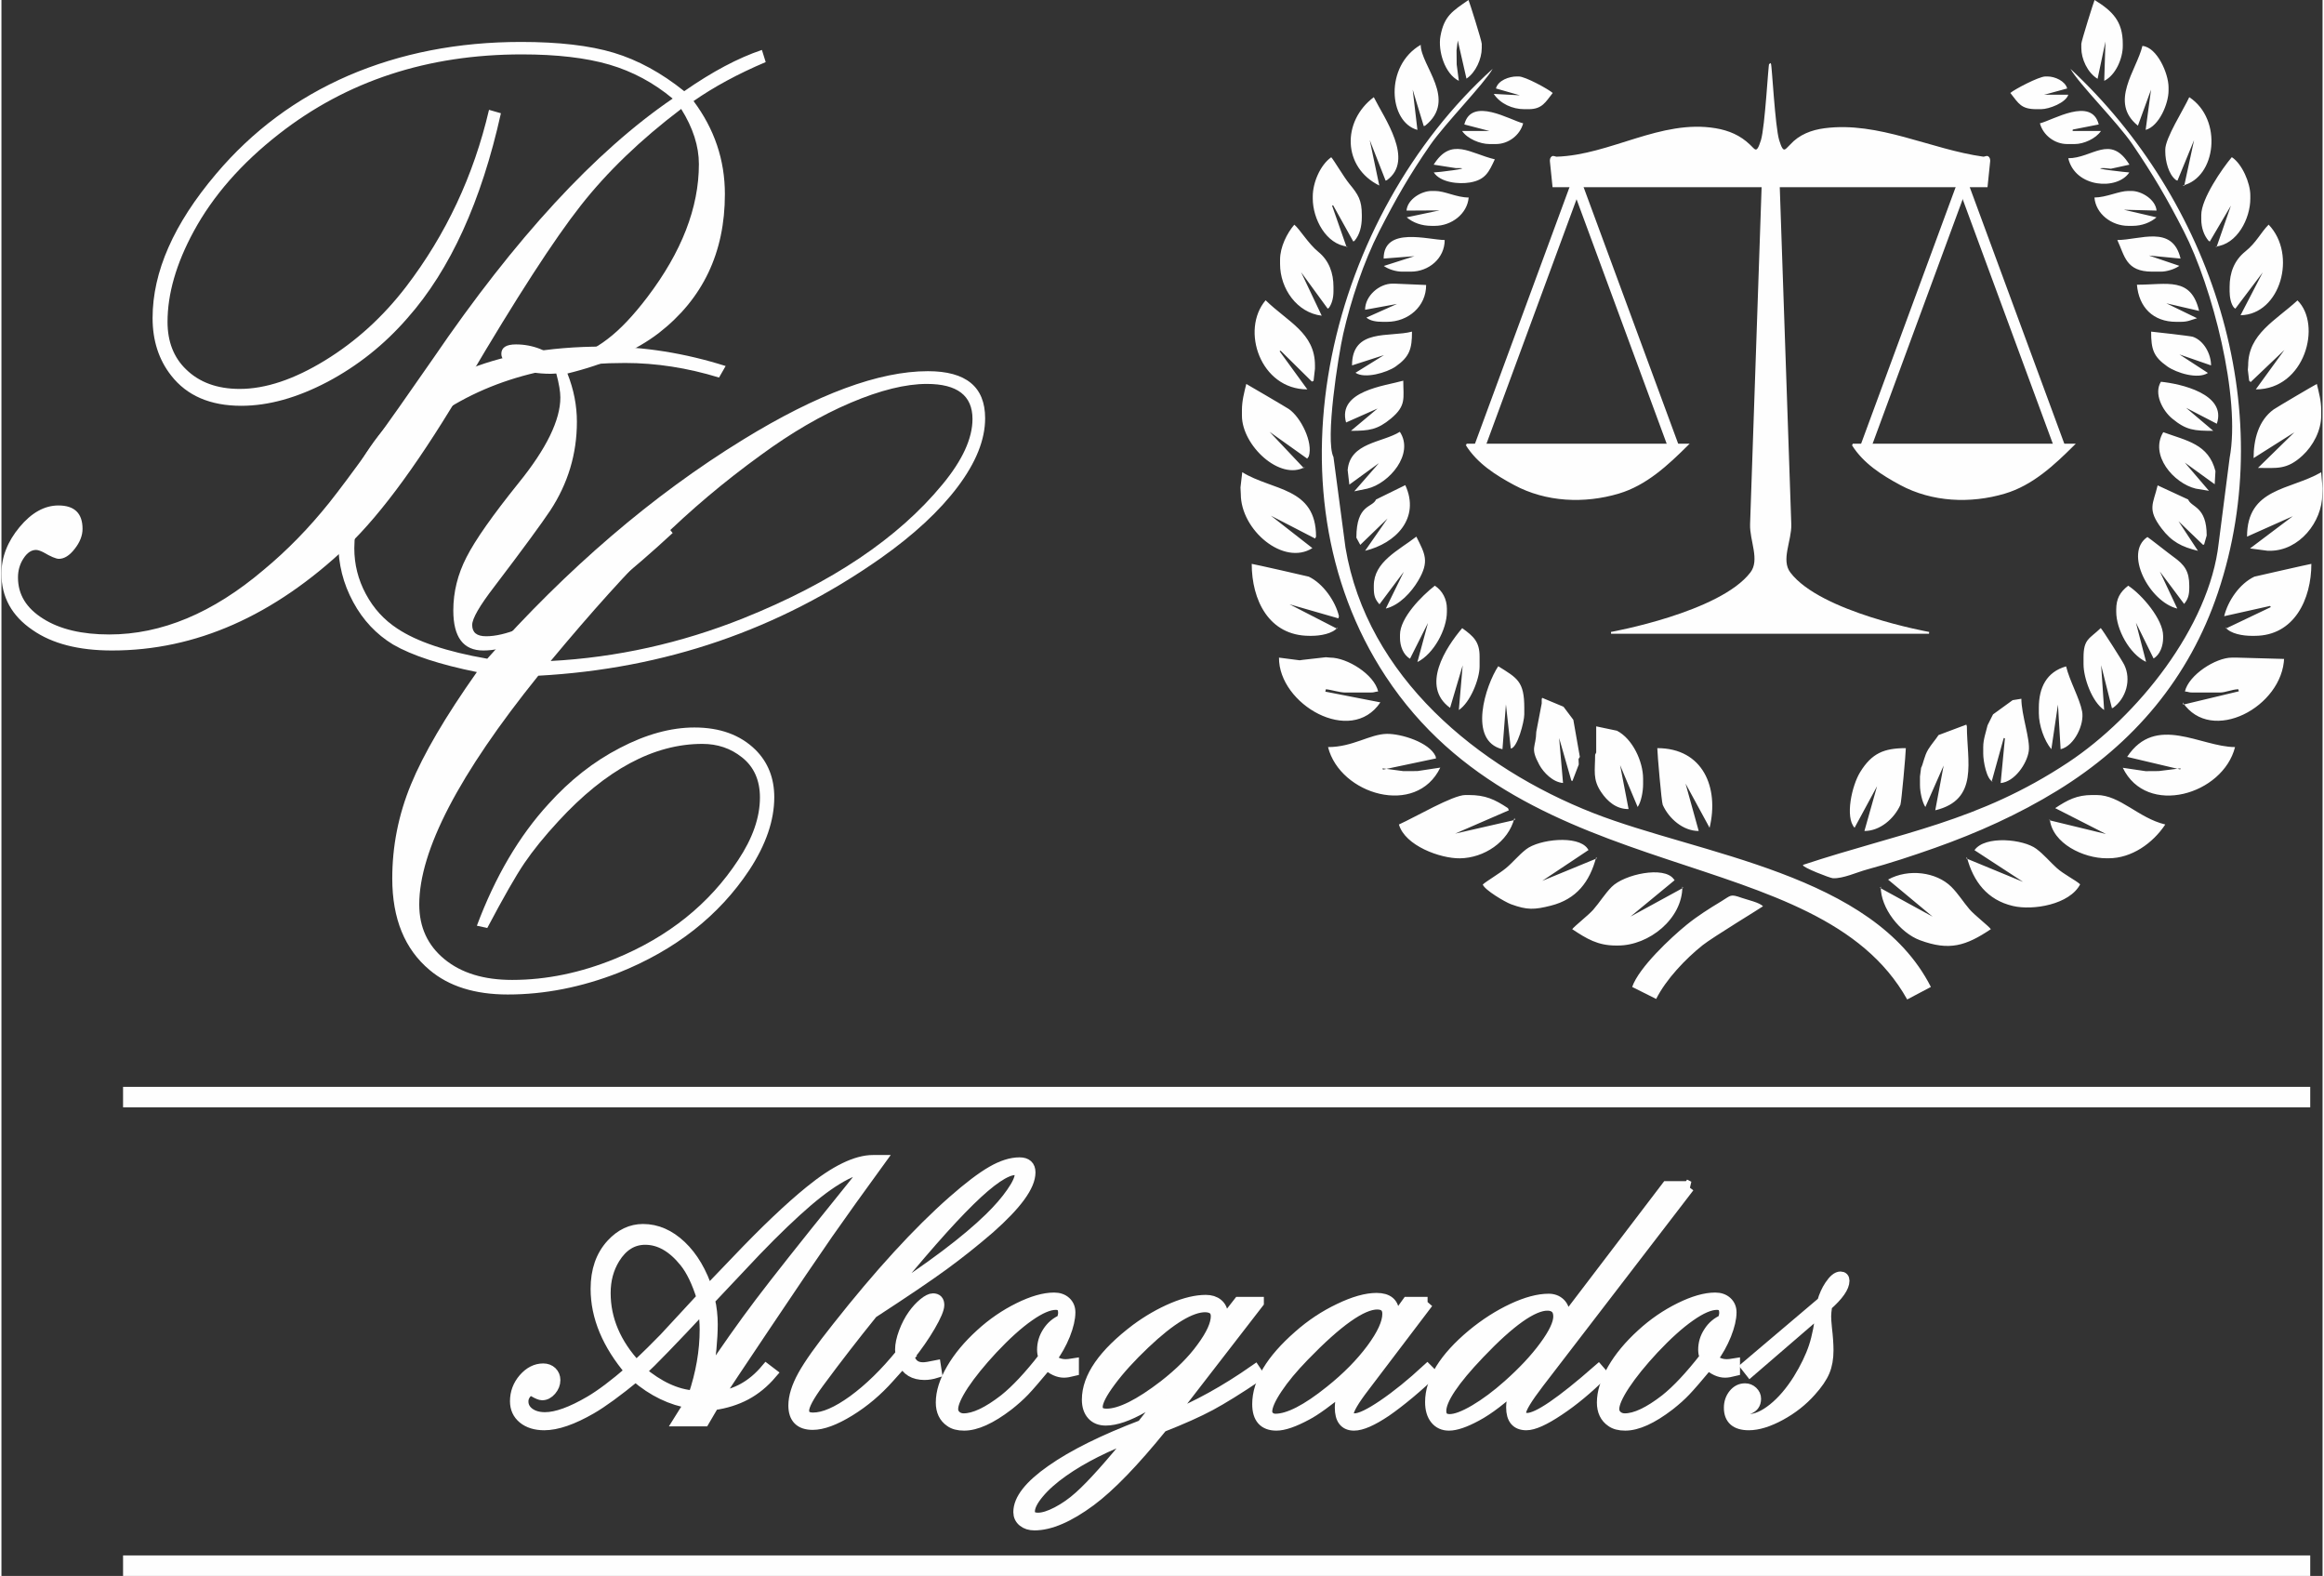
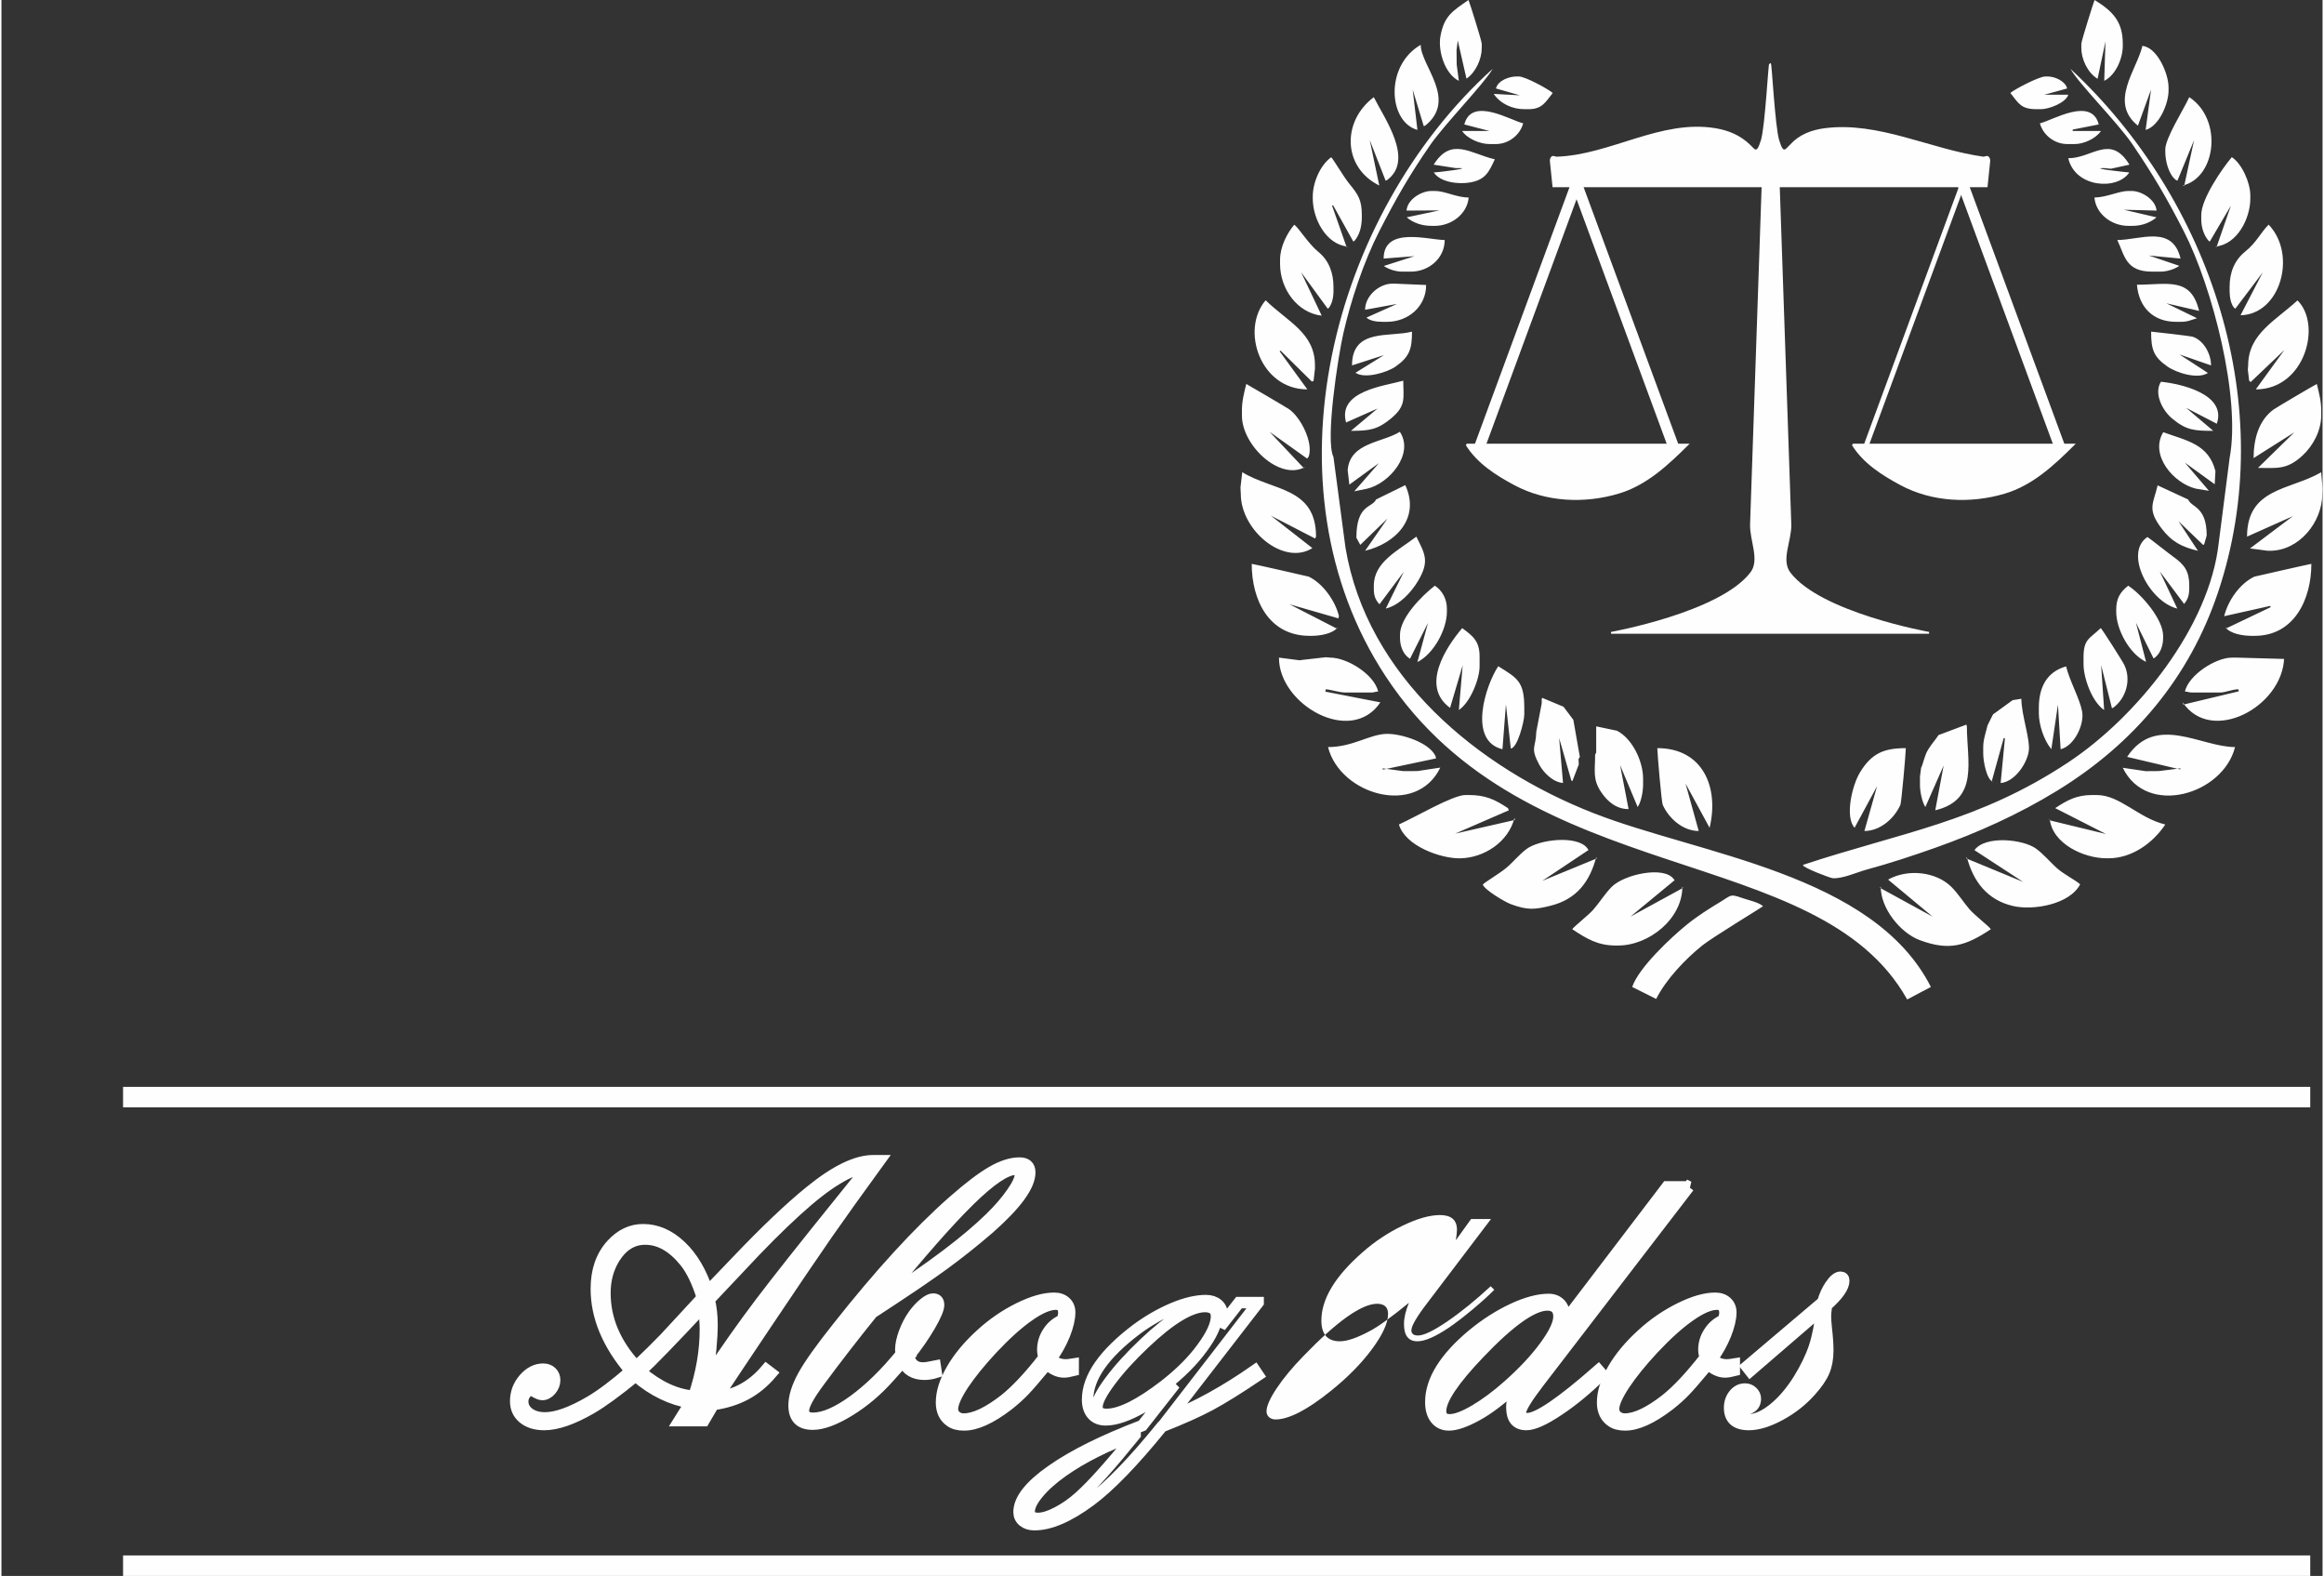
<svg xmlns="http://www.w3.org/2000/svg" xml:space="preserve" width="118px" height="80px" version="1.1" style="shape-rendering:geometricPrecision; text-rendering:geometricPrecision; image-rendering:optimizeQuality; fill-rule:evenodd; clip-rule:evenodd" viewBox="0 0 49544 33631">
  <rect x="0" y="0" width="49544" height="33631" fill="#333333" stroke="none" />
  <defs>
    <style type="text/css">
   
    .str1 {stroke:#FEFEFE;stroke-width:105.71}
    .str0 {stroke:#FEFEFE;stroke-width:38.427}
    .str2 {stroke:#FEFEFE;stroke-width:230.287}
    .str3 {stroke:#FEFEFE;stroke-width:244.715}
    .fil1 {fill:none}
    .fil2 {fill:none;fill-rule:nonzero}
    .fil0 {fill:#FEFEFE}
    .fil3 {fill:#FEFEFE;fill-rule:nonzero}
   
  </style>
  </defs>
  <g id="Capa_x0020_1">
    <path class="fil0" d="M29410 3959l-204 -970 339 866 29 -11c592,-430 -60,-1325 -281,-1770 -686,514 -665,1500 117,1885zm-722 7725l-256 -1931c-181,-361 102,-2162 209,-2631 161,-709 437,-1538 768,-2186 358,-698 642,-1197 1089,-1843 316,-456 1154,-1309 1332,-1624 -3450,3113 -4948,8916 -2284,12964 3029,4603 9230,3494 11132,6896l506 -267c-1230,-2422 -4931,-2821 -7203,-3710 -2466,-966 -4833,-2912 -5293,-5668zm4189 3328l-116 605c-7,345 -138,328 64,703 92,170 294,374 507,389l-83 -959 261 909 23 7 135 -351 -5 -118 28 -45 -139 -791 -210 -279 -455 -190 -10 27 0 93zm11518 -14078l0 93c0,229 129,521 347,655l168 -795 -26 838c248,-123 396,-482 396,-745l0 -46c0,-481 -220,-698 -602,-934 -13,20 -283,879 -283,934zm2676 10494c0,-628 -329,-596 -395,-768l-652 -302c-95,400 -229,505 83,918 218,288 431,394 777,479l-415 -632 522 502 24 -3 56 -194zm-18336 -1396l36 310 631 -459 -526 602 278 -57c467,-110 1008,-740 695,-1213 -374,234 -1064,225 -1114,817zm-34 -1016l672 -298 -568 476c387,0 564,-22 854,-262 333,-277 263,-435 263,-808 -390,112 -1408,214 -1221,892zm127 -1218l682 -220 -608 377c195,135 667,-1 857,-133 301,-211 349,-381 349,-745 -474,128 -1280,-80 -1280,721zm675 -2280l657 -51 -653 209c101,72 259,121 391,121l187 0c378,0 721,-281 721,-675 -340,0 -1302,-300 -1303,396zm15660 -396c160,339 180,675 745,675l186 0c125,0 297,-54 393,-124l-649 -220 675 65c-172,-729 -868,-396 -1350,-396zm-15172 -628l703 -4 -699 148c137,116 320,182 532,182l69 0c354,0 692,-254 722,-605 -262,0 -506,-140 -722,-140l-69 0c-215,0 -515,175 -536,419zm14684 -279c29,351 368,605 721,605l93 0c198,0 382,-71 511,-182l-697 -162 698 18c-20,-234 -317,-419 -535,-419l-70 0c-194,0 -469,139 -721,140zm-14104 -701l468 73 69 0c299,0 -453,93 -535,93 143,216 534,255 773,214 334,-57 405,-228 530,-494 -526,-124 -930,-486 -1305,114zm16989 6262l-233 1815c-199,1791 -1744,3706 -3211,4678 -1923,1274 -3565,1494 -5659,2187l-3 7c-11,47 576,276 639,279 219,10 509,-128 729,-187 482,-130 974,-293 1444,-459 912,-323 1791,-717 2616,-1224 1631,-1000 2817,-2405 3429,-4226 1331,-3959 -150,-8387 -3148,-11177 185,328 1003,1140 1322,1609 446,657 736,1151 1098,1858 606,1184 1221,3546 977,4840zm-349 -582l-580 -491 656 340c217,-637 -781,-855 -1193,-896 -156,249 31,612 240,785 304,252 473,262 877,262zm-114 -1235l-607 -395 674 234c0,-241 -151,-529 -389,-611 -44,-16 -798,-102 -890,-110 0,375 46,534 348,745 193,134 647,279 864,137zm-17990 -1348l682 -125 -654 292c81,69 207,90 345,90l93 0c453,0 838,-326 837,-786l-675 -29 -46 0c-277,0 -582,258 -582,558zm16475 -535c40,478 343,792 838,792l93 0c163,0 213,-38 352,-77l-655 -318 699 162c-175,-734 -675,-559 -1327,-559zm-1466 -2699c150,634 1049,688 1303,303 -40,0 -885,-93 -535,-93l142 14 396 -87c-407,-662 -791,-137 -1306,-137zm-12891 -721l535 139 -582 0c110,166 385,279 582,279l140 0c266,0 513,-187 581,-442 -269,-63 -1101,-577 -1256,24zm12286 -24c69,255 316,442 582,442l163 0c190,0 450,-116 558,-279l-605 0 3 -30 555 -109c-154,-601 -988,-87 -1256,-24zm-7797 16152l-19 -23c-206,-288 -1059,-102 -1324,165 -148,149 -258,333 -395,489 -102,115 -402,351 -448,414 310,206 546,349 931,349l47 0c664,0 1375,-573 1373,-1257l15 27 -1123 613 943 -777zm5507 778l-1122 -614 15 -27c-6,457 414,987 835,1143 630,234 982,121 1515,-235 -51,-71 -351,-301 -458,-427 -133,-156 -237,-328 -385,-476 -321,-319 -919,-395 -1351,-155l951 791zm-7345 -1422l-22 -33c-207,-290 -1033,-197 -1309,17 -166,129 -280,278 -433,404 -139,115 -414,275 -493,348 36,114 472,373 603,421 344,126 498,119 851,30 549,-139 829,-510 967,-1034l12 26 -1164 479 988 -658zm9276 680l-1211 -500 11 -27c137,519 435,913 983,1041 425,100 1207,-28 1435,-462 -100,-92 -351,-213 -504,-352 -147,-134 -271,-286 -432,-406 -273,-205 -1092,-292 -1320,29l1038 677zm-13323 -1225c129,453 885,728 1303,722 510,-7 1035,-346 1163,-862l10 43 -1276 292 1147 -498 -20 -46c-286,-189 -482,-280 -838,-280l-70 0c-268,0 -1069,472 -1419,629zm14008 -349l1084 552 -1207 -293 7 -27c56,528 726,838 1210,838l46 0c491,0 943,-319 1210,-721 -577,-138 -963,-629 -1466,-629l-93 0c-328,0 -525,104 -791,280zm-15521 -1303c256,1016 1886,1497 2396,438l-488 74 -303 1 -443 -59 10 27 1133 -239 -10 -47c-135,-297 -733,-481 -1039,-477 -369,6 -724,282 -1256,282zm17057 209l1133 268 8 -23 -466 58 -280 2 -488 -72c510,1055 2141,574 2396,-442 -728,1 -1691,-717 -2303,209zm-15940 -1163l-1175 -229 12 -51c127,12 290,70 418,70l536 0c90,0 80,-16 162,-23 -86,-366 -663,-722 -1023,-722l-95 -8 -487 55 -71 10 -441 -57c-7,998 1538,1889 2164,955zm17173 -233c83,7 73,23 163,23l582 0c125,0 258,-67 395,-70l11 44 -1186 284 -12 -48c609,908 2136,97 2165,-955l-1 28 -1000 -28 -116 0c-342,0 -917,366 -1001,722zm-18685 -1187l46 0c170,0 452,-40 559,-186l-18 34 -1014 -521 1042 300 13 -46c-75,-320 -340,-700 -645,-844 -14,-6 -1169,-268 -1217,-273 0,767 362,1536 1234,1536zm19523 -419l980 -219 15 25 -958 457 -14 -30c106,146 388,186 558,186l70 0c849,0 1210,-787 1210,-1536 -42,5 -1214,272 -1216,273 -317,150 -566,517 -645,844zm-12124 8168c212,-420 624,-854 993,-1148 209,-166 1272,-813 1288,-830 -81,-82 -321,-133 -451,-178 -256,-90 -226,-56 -444,75 -254,153 -504,311 -735,498 -341,277 -1023,916 -1163,1327l512 256zm-8873 -10914l7 140c0,771 915,1540 1528,1153l-886 -692 943 487 21 -40c0,-1058 -930,-975 -1575,-1375l-38 327zm21485 1048l977 -436 -913 688 378 50 47 0c624,0 1117,-612 1117,-1210l6 -117 -29 -348c-665,384 -1582,331 -1583,1373zm-21454 -2700l0 117c0,640 813,1397 1344,1098l-23 23 -731 -775 803 572 34 -48c97,-298 -170,-835 -426,-1010 -56,-38 -901,-533 -908,-535 -45,182 -93,362 -93,558zm21594 1024l870 -550 -777 760c401,-1 613,47 949,-262 229,-210 401,-537 401,-855l0 -117c0,-197 -49,-374 -93,-558 -24,8 -865,503 -922,544 -325,236 -428,643 -428,1038zm-116 -1978l-7 94 28 232 32 30 720 -685 -610 841c1050,-1 1416,-1380 890,-1899 -469,431 -1053,717 -1053,1387zm-20082 512l-592 -814 22 -12 667 659 36 -14 30 -261 0 -70c0,-695 -583,-930 -1053,-1390 -539,634 -113,1901 890,1902zm11681 9355l480 -887 -270 956c336,1 638,-267 768,-558 21,-47 116,-1101 116,-1210 -467,0 -727,108 -976,513 -173,280 -328,958 -118,1186zm-3327 69l-281 -1012 513 943c206,-851 -136,-1699 -1116,-1699 2,124 90,1153 116,1210 129,291 434,559 768,558zm11332 -11611l0 93c0,125 29,276 95,351l28 20 584 -774 -474 915c853,-17 1212,-1294 600,-1934 -173,175 -260,381 -497,572 -237,191 -336,452 -336,757zm-20268 -582l0 93c0,530 366,1042 889,1103l-440 -928 568 778 28 -20c64,-91 95,-213 95,-351l0 -93c0,-293 -92,-560 -323,-748 -214,-174 -402,-492 -513,-580 -156,182 -304,476 -304,746zm6725 10565c0,345 -57,524 130,800 130,193 320,363 584,360l-181 -937 375 893c74,-108 116,-324 116,-488l0 -117c0,-364 -223,-851 -559,-1023l-442 -93 0 558 -23 47zm12938 -11519l0 93c0,183 59,345 157,460l25 14 451 -766 -306 882 -24 -8c463,-44 744,-597 744,-1024l0 -70c0,-264 -176,-672 -395,-814 -205,242 -652,889 -652,1233zm-18965 -395l0 46c0,430 282,980 745,1024l-24 8 -309 -882 23 -6 430 772 26 -14c110,-129 156,-307 156,-506l0 -47c0,-316 -76,-434 -266,-664 -117,-143 -336,-516 -387,-567 -239,170 -394,547 -394,836zm14939 10750l-418 303 -24 46 -93 186c-35,149 -93,303 -93,466l0 139c0,161 69,553 210,605l-30 -8 258 -930 25 7 -91 955c300,-27 562,-415 600,-682 36,-247 -157,-768 -158,-1117l-186 30zm559 163l0 116c0,256 115,587 267,767l141 -952 57 953c295,-71 510,-533 459,-806 -51,-275 -268,-653 -342,-962 -418,118 -582,453 -582,884zm-2141 582c-73,111 -148,189 -223,311 -81,132 -110,325 -149,387l-24 186 0 186c0,146 49,367 115,465l390 -885 -179 955c939,-225 675,-1050 675,-1791l-12 -37 -593 223zm-9447 -13799l511 146 -558 -30c141,212 401,326 652,326l93 0c289,0 360,-151 514,-346 -91,-81 -586,-352 -724,-352l-46 0c-157,0 -396,81 -442,256zm14287 1303l0 46c0,194 69,489 231,607l29 11 355 -866 -211 977 -32 -7c716,-169 861,-1412 140,-1885 -124,270 -512,873 -512,1117zm-14148 12798l74 -957 104 942c140,-9 288,-573 288,-729l0 -140c0,-562 -147,-633 -556,-887 -266,399 -658,1590 90,1771zm-1815 -13217l-101 -859 236 778 31 -9c695,-558 -95,-1279 -96,-1725 -776,448 -685,1650 -70,1815zm15379 -90l280 -769 -115 859c286,-77 489,-560 489,-838l0 -70c0,-297 -246,-856 -558,-884 -123,517 -720,1202 -96,1702zm-1161 11352l0 140c0,298 184,808 440,978l-64 -956 230 916 24 -6c281,-204 393,-602 240,-917 -43,-89 -459,-740 -502,-786 -244,236 -368,228 -368,631zm-13521 1072l269 -908 -82 954c241,-158 443,-658 443,-931l0 -210c0,-317 -129,-431 -371,-606 -348,408 -894,1241 -259,1701zm187 -13381l-46 -349 -3 -303 26 -209 186 814c197,-130 326,-422 326,-651l0 -93c0,-60 -269,-914 -283,-934 -337,234 -521,337 -599,774 -55,308 90,801 393,951zm-1256 11821l0 70c0,168 67,357 214,441l383 -763 -225 834c346,-171 629,-696 629,-1071l0 -70c0,-196 -93,-381 -257,-488 -285,221 -744,688 -744,1047zm15288 -535l0 46c0,372 279,898 637,1068l-216 -836 376 763c137,-79 204,-268 204,-436l0 -47c0,-348 -447,-875 -745,-1070 -180,139 -256,282 -256,512zm1303 -24l-372 -791 518 692c81,-96 110,-190 110,-343l0 -46c0,-310 -102,-447 -338,-616 -88,-62 -520,-405 -555,-423 -509,337 42,1383 637,1527zm-17150 -488l0 46c0,164 25,244 121,351l519 -694 -384 785c294,-71 548,-353 689,-591 250,-420 146,-575 -37,-944 -383,296 -908,537 -908,1047zm47 -1839c-75,180 -419,93 -419,815l83 153 582 -563 -479 689c654,-158 1183,-695 858,-1401l-625 307zm17499 -232l280 46 -515 -602 638 462 16 -279c-147,-580 -611,-648 -1114,-832 -297,488 220,1090 695,1205zm-3959 -8444c179,226 227,346 561,346l93 0c175,0 532,-139 583,-309l-514 1 490 -134c-43,-160 -263,-256 -419,-256l-47 0c-136,0 -660,275 -747,352z" />
    <g id="balanza.eps">
      <path class="fil0 str0" d="M31272 9488c1572,0 3144,0 4716,0 -426,422 -883,853 -1474,1028 -728,216 -1542,181 -2217,-182 -393,-211 -786,-461 -1025,-846z" />
      <polygon class="fil0 str1" points="31553,9529 33746,3579 " />
      <line class="fil1 str2" x1="31553" y1="9529" x2="33746" y2="3579" />
      <polygon class="fil0 str1" points="35707,9577 33513,3627 " />
      <line class="fil1 str2" x1="35707" y1="9577" x2="33513" y2="3627" />
      <path class="fil0 str0" d="M39514 9488c1572,0 3144,0 4716,0 -425,422 -883,853 -1474,1028 -728,216 -1542,181 -2217,-182 -392,-211 -786,-461 -1025,-846l0 0z" />
      <polygon class="fil0 str1" points="39795,9529 41988,3579 " />
-       <line class="fil1 str2" x1="39795" y1="9529" x2="41988" y2="3579" />
      <polygon class="fil0 str1" points="43949,9577 41755,3627 " />
      <line class="fil1 str2" x1="43949" y1="9577" x2="41755" y2="3627" />
      <path class="fil0 str0" d="M34358 13505l6786 0c0,0 -2324,-416 -2975,-1276 -212,-279 28,-694 16,-1041l-249 -7285 -343 0 -249 7285c-12,347 216,763 2,1041 -660,859 -2988,1276 -2988,1276l0 0z" />
      <path class="fil0 str0" d="M42375 3976l-9249 0 -55 -534c-3,-31 4,-72 31,-89 27,-17 64,12 96,10 1151,-38 2225,-803 3390,-607 277,47 517,149 719,343 25,25 76,75 76,75 105,106 146,-42 192,-178 89,-293 157,-1631 176,-1631 19,0 87,1338 176,1631 45,136 86,284 192,178 0,0 50,-50 75,-75 190,-211 448,-307 720,-343 1149,-151 2257,450 3389,607 33,2 69,-27 96,-10 27,17 34,58 31,89l-55 534z" />
    </g>
    <rect class="fil0" x="2596" y="23194" width="46685" height="437" />
    <rect class="fil0" x="2596" y="33194" width="46685" height="437" />
    <g>
      <path class="fil2 str3" d="M15196 29972l-202 345 -528 0c87,-141 169,-268 248,-381 -206,-33 -406,-96 -601,-190 -194,-93 -387,-220 -577,-384 -398,326 -715,557 -950,693 -398,230 -732,345 -1000,345 -184,0 -332,-46 -443,-136 -111,-91 -166,-212 -166,-360 0,-180 59,-338 178,-477 121,-138 257,-208 409,-208 71,0 129,22 175,65 46,45 69,100 69,168 0,78 -28,147 -83,212 -55,64 -116,96 -184,96 -34,0 -89,-22 -167,-67 -30,-16 -54,-25 -73,-25 -43,0 -83,25 -119,75 -38,50 -56,104 -56,164 0,102 45,187 132,253 89,65 202,99 344,99 248,0 571,-117 968,-350 233,-137 520,-353 861,-648 -489,-575 -733,-1161 -733,-1757 0,-390 109,-704 330,-945 194,-211 417,-316 666,-316 293,0 561,118 808,352 247,235 437,558 570,970 65,-65 271,-280 620,-646 614,-646 1138,-1143 1572,-1495 535,-435 983,-653 1340,-653 37,0 83,0 137,0 -438,602 -809,1120 -1113,1555 -302,436 -749,1093 -1338,1973 -525,782 -862,1289 -1012,1519 409,-50 758,-245 1048,-589l105 80c-162,190 -345,340 -547,448 -204,108 -433,180 -688,215zm-1647 -812c238,-222 440,-422 609,-597 268,-290 535,-580 804,-869 -104,-334 -227,-591 -371,-769 -259,-322 -542,-483 -850,-483 -271,0 -492,137 -661,410 -133,217 -199,463 -199,742 0,565 223,1088 668,1566zm88 109c386,325 765,500 1142,528 165,-488 247,-961 247,-1424 0,-145 -14,-309 -40,-496 -665,712 -1116,1176 -1349,1392zm1471 -1534c40,176 59,351 59,524 0,313 -37,703 -112,1168 400,-600 780,-1139 1141,-1616 360,-475 940,-1209 1741,-2200 182,-222 370,-460 564,-714 -194,21 -418,110 -673,266 -255,155 -545,383 -869,679 -349,318 -744,712 -1185,1187 -354,375 -576,611 -666,706z" />
    </g>
    <g>
      <path id="1" class="fil2 str3" d="M19250 29054c-63,63 -165,175 -309,337 -251,283 -532,521 -844,713 -313,192 -573,288 -781,288 -264,0 -397,-133 -397,-398 0,-184 66,-396 198,-636 133,-240 374,-579 726,-1021 905,-1148 1730,-2047 2472,-2700 336,-295 611,-504 828,-629 216,-125 411,-187 587,-187 146,0 219,66 219,199 0,285 -288,679 -863,1187 -322,278 -650,539 -981,781 -333,243 -839,585 -1518,1027 -391,484 -773,976 -1144,1479 -217,294 -325,496 -325,607 0,111 70,166 207,166 233,0 519,-125 863,-374 342,-250 682,-581 1016,-992 -4,-48 -7,-79 -7,-99 0,-105 26,-227 78,-367 52,-139 117,-265 196,-375 68,-95 142,-175 221,-240 80,-65 144,-97 192,-97 79,0 119,41 119,126 0,80 -63,230 -189,446 -126,216 -277,432 -451,650 41,166 143,249 308,249 48,0 136,-12 260,-38l20 130c-89,28 -172,41 -247,41 -224,0 -377,-91 -454,-273zm-444 -1327c1030,-664 1795,-1240 2295,-1728 191,-187 348,-367 468,-541 121,-173 181,-305 181,-395 0,-73 -36,-109 -110,-109 -202,0 -529,220 -978,661 -451,441 -1069,1145 -1856,2112z" />
    </g>
    <g>
      <path id="2" class="fil2 str3" d="M22316 29111c-230,276 -393,466 -490,567 -99,103 -212,204 -345,308 -367,281 -678,422 -933,422 -125,0 -222,-26 -291,-77 -127,-86 -191,-221 -191,-401 0,-217 75,-453 223,-708 148,-256 355,-504 620,-745 249,-228 518,-412 809,-556 289,-143 540,-215 751,-215 100,0 180,28 241,83 61,56 91,128 91,216 0,133 -37,291 -110,476 -75,185 -171,357 -290,517 84,87 190,130 317,130 38,0 90,-6 158,-17l0 135c-81,20 -145,32 -195,32 -121,0 -243,-56 -365,-167zm-61 -138c-18,-63 -27,-118 -27,-167 0,-135 37,-260 113,-376 75,-117 176,-203 304,-257 21,-66 32,-118 32,-155 0,-125 -57,-187 -171,-187 -151,0 -345,83 -580,249 -236,165 -495,399 -779,701 -259,279 -466,534 -620,765 -152,233 -228,406 -228,523 0,62 23,113 69,154 46,40 103,61 170,61 231,0 521,-138 874,-411 250,-199 532,-500 843,-900z" />
    </g>
    <g>
      <path id="3" class="fil2 str3" d="M26824 27798l-1904 2462c593,-236 1206,-574 1836,-1014l68 101c-426,287 -769,499 -1026,637 -257,138 -599,291 -1027,459 -606,748 -1116,1275 -1529,1581 -463,342 -860,513 -1193,513 -97,0 -176,-25 -237,-75 -61,-50 -91,-115 -91,-194 0,-265 231,-561 695,-885 463,-326 1109,-646 1936,-961l695 -885c-336,256 -563,420 -682,490 -319,182 -584,273 -792,273 -122,0 -217,-37 -285,-113 -69,-77 -104,-182 -104,-318 0,-475 348,-974 1042,-1498 255,-188 514,-336 780,-449 265,-111 499,-166 701,-166 103,0 186,26 250,79 64,54 96,122 96,206 0,71 -12,160 -35,267l398 -510 408 0zm-2626 2820c-618,230 -1133,489 -1543,778 -217,153 -391,307 -521,463 -132,158 -197,289 -197,395 0,100 63,150 190,150 110,0 248,-43 411,-128 164,-86 323,-196 477,-335 273,-244 668,-685 1183,-1323zm1498 -2737c-313,0 -747,262 -1298,785 -301,285 -545,553 -732,806 -188,252 -282,436 -282,552 0,107 69,160 206,160 292,0 704,-205 1235,-614 341,-266 608,-534 802,-802 207,-280 309,-506 309,-679 0,-134 -80,-203 -240,-208z" />
    </g>
    <g>
-       <path id="4" class="fil2 str3" d="M30441 27798l-1354 1784c-231,300 -346,498 -346,592 0,74 47,110 143,110 122,0 328,-99 619,-297 291,-198 602,-450 931,-754l76 76c-110,114 -266,254 -462,419 -198,165 -366,292 -501,385 -293,197 -518,295 -676,295 -192,0 -288,-123 -288,-368 0,-128 34,-279 105,-453 -382,311 -659,512 -833,601 -273,147 -486,220 -641,220 -262,0 -394,-148 -394,-443 0,-459 291,-942 873,-1452 265,-235 553,-426 864,-574 311,-150 576,-225 795,-225 241,0 362,106 362,315 0,55 -9,129 -24,222l326 -453 425 0zm-1075 25c-331,0 -854,370 -1570,1110 -241,248 -434,479 -577,695 -144,216 -216,381 -216,492 0,50 18,90 55,124 37,31 82,48 136,48 282,0 674,-201 1175,-604 358,-286 652,-584 883,-894 230,-311 345,-561 345,-755 0,-142 -77,-214 -231,-216z" />
-     </g>
+       </g>
    <g>
      <path id="5" class="fil2 str3" d="M36016 25328l-3207 4175c-257,336 -386,549 -386,638 0,90 48,134 147,134 227,0 731,-345 1517,-1034l74 85c-309,306 -618,563 -925,766 -306,205 -535,308 -687,308 -207,0 -309,-122 -309,-366 0,-152 46,-323 139,-513 -346,325 -645,553 -900,689 -244,132 -438,198 -582,198 -119,0 -213,-43 -283,-130 -69,-86 -104,-205 -104,-357 0,-460 297,-939 890,-1435 279,-230 566,-413 859,-550 294,-137 549,-205 767,-205 97,0 176,31 237,90 61,60 91,139 91,237 0,47 -5,107 -18,180l2217 -2910 463 0zm-3014 2519c-320,0 -808,346 -1463,1034 -548,574 -821,984 -821,1228 0,128 65,191 196,191 130,0 310,-68 540,-203 230,-136 469,-314 715,-533 320,-285 580,-562 778,-834 199,-271 299,-482 299,-635 0,-159 -82,-242 -244,-248z" />
    </g>
    <g>
      <path id="6" class="fil2 str3" d="M36428 29111c-230,276 -394,466 -491,567 -98,103 -212,204 -345,308 -367,281 -678,422 -933,422 -124,0 -221,-26 -291,-77 -127,-86 -191,-221 -191,-401 0,-217 75,-453 223,-708 148,-256 355,-504 620,-745 249,-228 518,-412 809,-556 290,-143 540,-215 751,-215 100,0 180,28 241,83 61,56 92,128 92,216 0,133 -38,291 -111,476 -75,185 -171,357 -290,517 85,87 190,130 317,130 38,0 91,-6 158,-17l0 135c-81,20 -145,32 -195,32 -120,0 -242,-56 -364,-167zm-61 -138c-18,-63 -28,-118 -28,-167 0,-135 37,-260 114,-376 74,-117 176,-203 303,-257 21,-66 32,-118 32,-155 0,-125 -57,-187 -171,-187 -151,0 -345,83 -580,249 -236,165 -495,399 -779,701 -259,279 -466,534 -619,765 -153,233 -229,406 -229,523 0,62 23,113 69,154 46,40 103,61 171,61 230,0 521,-138 873,-411 251,-199 532,-500 844,-900z" />
    </g>
    <g>
      <path id="7" class="fil2 str3" d="M38857 27938l-1530 1319 -73 -93 1624 -1376c37,-133 91,-251 158,-351 81,-120 153,-180 219,-180 45,0 69,25 69,74 0,133 -123,309 -369,526 -15,108 -22,186 -22,234 0,57 6,142 17,253 22,187 33,345 33,474 0,170 -26,318 -79,444 -53,126 -148,266 -287,420 -179,202 -395,373 -650,512 -253,137 -476,206 -669,206 -273,0 -410,-119 -410,-358 0,-109 32,-202 95,-281 64,-79 142,-118 235,-118 59,0 110,21 153,61 43,41 66,89 66,146 0,111 -56,183 -167,215 -73,19 -118,34 -133,47 -17,12 -25,36 -25,70 0,79 60,118 179,118 162,0 339,-77 534,-233 193,-155 372,-364 537,-626 151,-245 264,-478 336,-694 72,-218 124,-488 159,-809z" />
    </g>
    <path id="8" class="fil3" d="M15196 29972l-202 345 -528 0c87,-141 169,-268 248,-381 -206,-33 -406,-96 -601,-190 -194,-93 -387,-220 -577,-384 -398,326 -715,557 -950,693 -398,230 -732,345 -1000,345 -184,0 -332,-46 -443,-136 -111,-91 -166,-212 -166,-360 0,-180 59,-338 178,-477 121,-138 257,-208 409,-208 71,0 129,22 175,65 46,45 69,100 69,168 0,78 -28,147 -83,212 -55,64 -116,96 -184,96 -34,0 -89,-22 -167,-67 -30,-16 -54,-25 -73,-25 -43,0 -83,25 -119,75 -38,50 -56,104 -56,164 0,102 45,187 132,253 89,65 202,99 344,99 248,0 571,-117 968,-350 233,-137 520,-353 861,-648 -489,-575 -733,-1161 -733,-1757 0,-390 109,-704 330,-945 194,-211 417,-316 666,-316 293,0 561,118 808,352 247,235 437,558 570,970 65,-65 271,-280 620,-646 614,-646 1138,-1143 1572,-1495 535,-435 983,-653 1340,-653 37,0 83,0 137,0 -438,602 -809,1120 -1113,1555 -302,436 -749,1093 -1338,1973 -525,782 -862,1289 -1012,1519 409,-50 758,-245 1048,-589l105 80c-162,190 -345,340 -547,448 -204,108 -433,180 -688,215zm-1647 -812c238,-222 440,-422 609,-597 268,-290 535,-580 804,-869 -104,-334 -227,-591 -371,-769 -259,-322 -542,-483 -850,-483 -271,0 -492,137 -661,410 -133,217 -199,463 -199,742 0,565 223,1088 668,1566zm88 109c386,325 765,500 1142,528 165,-488 247,-961 247,-1424 0,-145 -14,-309 -40,-496 -665,712 -1116,1176 -1349,1392zm1471 -1534c40,176 59,351 59,524 0,313 -37,703 -112,1168 400,-600 780,-1139 1141,-1616 360,-475 940,-1209 1741,-2200 182,-222 370,-460 564,-714 -194,21 -418,110 -673,266 -255,155 -545,383 -869,679 -349,318 -744,712 -1185,1187 -354,375 -576,611 -666,706z" />
    <path id="9" class="fil3" d="M19250 29054c-63,63 -165,175 -309,337 -251,283 -532,521 -844,713 -313,192 -573,288 -781,288 -264,0 -397,-133 -397,-398 0,-184 66,-396 198,-636 133,-240 374,-579 726,-1021 905,-1148 1730,-2047 2472,-2700 336,-295 611,-504 828,-629 216,-125 411,-187 587,-187 146,0 219,66 219,199 0,285 -288,679 -863,1187 -322,278 -650,539 -981,781 -333,243 -839,585 -1518,1027 -391,484 -773,976 -1144,1479 -217,294 -325,496 -325,607 0,111 70,166 207,166 233,0 519,-125 863,-374 342,-250 682,-581 1016,-992 -4,-48 -7,-79 -7,-99 0,-105 26,-227 78,-367 52,-139 117,-265 196,-375 68,-95 142,-175 221,-240 80,-65 144,-97 192,-97 79,0 119,41 119,126 0,80 -63,230 -189,446 -126,216 -277,432 -451,650 41,166 143,249 308,249 48,0 136,-12 260,-38l20 130c-89,28 -172,41 -247,41 -224,0 -377,-91 -454,-273zm-444 -1327c1030,-664 1795,-1240 2295,-1728 191,-187 348,-367 468,-541 121,-173 181,-305 181,-395 0,-73 -36,-109 -110,-109 -202,0 -529,220 -978,661 -451,441 -1069,1145 -1856,2112z" />
    <path id="10" class="fil3" d="M22316 29111c-230,276 -393,466 -490,567 -99,103 -212,204 -345,308 -367,281 -678,422 -933,422 -125,0 -222,-26 -291,-77 -127,-86 -191,-221 -191,-401 0,-217 75,-453 223,-708 148,-256 355,-504 620,-745 249,-228 518,-412 809,-556 289,-143 540,-215 751,-215 100,0 180,28 241,83 61,56 91,128 91,216 0,133 -37,291 -110,476 -75,185 -171,357 -290,517 84,87 190,130 317,130 38,0 90,-6 158,-17l0 135c-81,20 -145,32 -195,32 -121,0 -243,-56 -365,-167zm-61 -138c-18,-63 -27,-118 -27,-167 0,-135 37,-260 113,-376 75,-117 176,-203 304,-257 21,-66 32,-118 32,-155 0,-125 -57,-187 -171,-187 -151,0 -345,83 -580,249 -236,165 -495,399 -779,701 -259,279 -466,534 -620,765 -152,233 -228,406 -228,523 0,62 23,113 69,154 46,40 103,61 170,61 231,0 521,-138 874,-411 250,-199 532,-500 843,-900z" />
-     <path id="11" class="fil3" d="M26824 27798l-1904 2462c593,-236 1206,-574 1836,-1014l68 101c-426,287 -769,499 -1026,637 -257,138 -599,291 -1027,459 -606,748 -1116,1275 -1529,1581 -463,342 -860,513 -1193,513 -97,0 -176,-25 -237,-75 -61,-50 -91,-115 -91,-194 0,-265 231,-561 695,-885 463,-326 1109,-646 1936,-961l695 -885c-336,256 -563,420 -682,490 -319,182 -584,273 -792,273 -122,0 -217,-37 -285,-113 -69,-77 -104,-182 -104,-318 0,-475 348,-974 1042,-1498 255,-188 514,-336 780,-449 265,-111 499,-166 701,-166 103,0 186,26 250,79 64,54 96,122 96,206 0,71 -12,160 -35,267l398 -510 408 0zm-2626 2820c-618,230 -1133,489 -1543,778 -217,153 -391,307 -521,463 -132,158 -197,289 -197,395 0,100 63,150 190,150 110,0 248,-43 411,-128 164,-86 323,-196 477,-335 273,-244 668,-685 1183,-1323zm1498 -2737c-313,0 -747,262 -1298,785 -301,285 -545,553 -732,806 -188,252 -282,436 -282,552 0,107 69,160 206,160 292,0 704,-205 1235,-614 341,-266 608,-534 802,-802 207,-280 309,-506 309,-679 0,-134 -80,-203 -240,-208z" />
-     <path id="12" class="fil3" d="M30441 27798l-1354 1784c-231,300 -346,498 -346,592 0,74 47,110 143,110 122,0 328,-99 619,-297 291,-198 602,-450 931,-754l76 76c-110,114 -266,254 -462,419 -198,165 -366,292 -501,385 -293,197 -518,295 -676,295 -192,0 -288,-123 -288,-368 0,-128 34,-279 105,-453 -382,311 -659,512 -833,601 -273,147 -486,220 -641,220 -262,0 -394,-148 -394,-443 0,-459 291,-942 873,-1452 265,-235 553,-426 864,-574 311,-150 576,-225 795,-225 241,0 362,106 362,315 0,55 -9,129 -24,222l326 -453 425 0zm-1075 25c-331,0 -854,370 -1570,1110 -241,248 -434,479 -577,695 -144,216 -216,381 -216,492 0,50 18,90 55,124 37,31 82,48 136,48 282,0 674,-201 1175,-604 358,-286 652,-584 883,-894 230,-311 345,-561 345,-755 0,-142 -77,-214 -231,-216z" />
+     <path id="12" class="fil3" d="M30441 27798c-231,300 -346,498 -346,592 0,74 47,110 143,110 122,0 328,-99 619,-297 291,-198 602,-450 931,-754l76 76c-110,114 -266,254 -462,419 -198,165 -366,292 -501,385 -293,197 -518,295 -676,295 -192,0 -288,-123 -288,-368 0,-128 34,-279 105,-453 -382,311 -659,512 -833,601 -273,147 -486,220 -641,220 -262,0 -394,-148 -394,-443 0,-459 291,-942 873,-1452 265,-235 553,-426 864,-574 311,-150 576,-225 795,-225 241,0 362,106 362,315 0,55 -9,129 -24,222l326 -453 425 0zm-1075 25c-331,0 -854,370 -1570,1110 -241,248 -434,479 -577,695 -144,216 -216,381 -216,492 0,50 18,90 55,124 37,31 82,48 136,48 282,0 674,-201 1175,-604 358,-286 652,-584 883,-894 230,-311 345,-561 345,-755 0,-142 -77,-214 -231,-216z" />
    <path id="13" class="fil3" d="M36016 25328l-3207 4175c-257,336 -386,549 -386,638 0,90 48,134 147,134 227,0 731,-345 1517,-1034l74 85c-309,306 -618,563 -925,766 -306,205 -535,308 -687,308 -207,0 -309,-122 -309,-366 0,-152 46,-323 139,-513 -346,325 -645,553 -900,689 -244,132 -438,198 -582,198 -119,0 -213,-43 -283,-130 -69,-86 -104,-205 -104,-357 0,-460 297,-939 890,-1435 279,-230 566,-413 859,-550 294,-137 549,-205 767,-205 97,0 176,31 237,90 61,60 91,139 91,237 0,47 -5,107 -18,180l2217 -2910 463 0zm-3014 2519c-320,0 -808,346 -1463,1034 -548,574 -821,984 -821,1228 0,128 65,191 196,191 130,0 310,-68 540,-203 230,-136 469,-314 715,-533 320,-285 580,-562 778,-834 199,-271 299,-482 299,-635 0,-159 -82,-242 -244,-248z" />
    <path id="14" class="fil3" d="M36428 29111c-230,276 -394,466 -491,567 -98,103 -212,204 -345,308 -367,281 -678,422 -933,422 -124,0 -221,-26 -291,-77 -127,-86 -191,-221 -191,-401 0,-217 75,-453 223,-708 148,-256 355,-504 620,-745 249,-228 518,-412 809,-556 290,-143 540,-215 751,-215 100,0 180,28 241,83 61,56 92,128 92,216 0,133 -38,291 -111,476 -75,185 -171,357 -290,517 85,87 190,130 317,130 38,0 91,-6 158,-17l0 135c-81,20 -145,32 -195,32 -120,0 -242,-56 -364,-167zm-61 -138c-18,-63 -28,-118 -28,-167 0,-135 37,-260 114,-376 74,-117 176,-203 303,-257 21,-66 32,-118 32,-155 0,-125 -57,-187 -171,-187 -151,0 -345,83 -580,249 -236,165 -495,399 -779,701 -259,279 -466,534 -619,765 -153,233 -229,406 -229,523 0,62 23,113 69,154 46,40 103,61 171,61 230,0 521,-138 873,-411 251,-199 532,-500 844,-900z" />
    <path id="15" class="fil3" d="M38857 27938l-1530 1319 -73 -93 1624 -1376c37,-133 91,-251 158,-351 81,-120 153,-180 219,-180 45,0 69,25 69,74 0,133 -123,309 -369,526 -15,108 -22,186 -22,234 0,57 6,142 17,253 22,187 33,345 33,474 0,170 -26,318 -79,444 -53,126 -148,266 -287,420 -179,202 -395,373 -650,512 -253,137 -476,206 -669,206 -273,0 -410,-119 -410,-358 0,-109 32,-202 95,-281 64,-79 142,-118 235,-118 59,0 110,21 153,61 43,41 66,89 66,146 0,111 -56,183 -167,215 -73,19 -118,34 -133,47 -17,12 -25,36 -25,70 0,79 60,118 179,118 162,0 339,-77 534,-233 193,-155 372,-364 537,-626 151,-245 264,-478 336,-694 72,-218 124,-488 159,-809z" />
-     <path class="fil3" d="M12081 7971c135,341 202,683 202,1031 0,687 -191,1317 -569,1893 -176,265 -574,810 -1195,1626 -314,408 -471,680 -471,816 0,162 98,241 297,241 401,0 938,-218 1616,-652 677,-433 1406,-1028 2179,-1785l187 234c-1806,1671 -3153,2507 -4041,2507 -428,0 -641,-285 -641,-855 0,-395 95,-775 283,-1139 187,-367 557,-892 1109,-1579 596,-734 893,-1345 893,-1826 0,-123 -28,-294 -87,-512 -45,3 -84,6 -117,6 -280,0 -527,-41 -740,-124 -210,-85 -316,-183 -316,-300 0,-136 103,-203 313,-203 353,0 681,127 989,380 384,-130 709,-294 969,-497 263,-199 546,-497 846,-892 733,-965 1100,-1911 1100,-2839 0,-382 -126,-775 -378,-1177 -865,655 -1579,1342 -2145,2063 -566,719 -1369,1959 -2408,3722 -972,1661 -1835,2848 -2582,3557 -1560,1477 -3229,2215 -5013,2215 -714,0 -1280,-146 -1697,-437 -443,-301 -664,-702 -664,-1202 0,-355 129,-684 386,-994 255,-307 533,-462 830,-462 344,0 515,168 515,500 0,142 -56,285 -168,427 -109,142 -224,212 -336,212 -62,0 -174,-47 -336,-142 -65,-32 -118,-48 -154,-48 -98,0 -188,60 -266,181 -79,120 -118,256 -118,408 0,364 179,655 538,879 355,225 829,336 1411,336 1115,0 2212,-459 3293,-1377 504,-417 969,-895 1398,-1430 428,-538 1170,-1566 2223,-3085 1751,-2567 3456,-4415 5111,-5544 -403,-336 -854,-579 -1352,-725 -496,-145 -1121,-218 -1868,-218 -2008,0 -3736,566 -5184,1699 -798,623 -1406,1316 -1820,2079 -373,687 -558,1332 -558,1930 0,421 132,760 395,1013 283,278 667,418 1146,418 551,0 1159,-203 1820,-608 661,-405 1238,-930 1731,-1573 851,-1113 1442,-2370 1770,-3775l254 73c-417,1880 -1081,3339 -1994,4370 -495,570 -1066,1022 -1711,1364 -647,339 -1257,509 -1837,509 -661,0 -1162,-215 -1498,-648 -263,-336 -395,-744 -395,-1225 0,-984 451,-2009 1353,-3073 776,-920 1719,-1620 2828,-2101 1112,-478 2339,-718 3683,-718 804,0 1465,76 1980,231 515,155 1019,430 1504,820 596,-415 1148,-709 1658,-880l81 259c-597,253 -1109,532 -1540,832 445,595 669,1257 669,1985 0,1249 -471,2237 -1414,2968 -493,376 -1143,664 -1947,861z" />
-     <path class="fil3" d="M11459 14420c-1695,2104 -2541,3731 -2541,4881 0,486 180,875 540,1170 360,295 840,441 1443,441 729,0 1464,-152 2202,-454 1134,-466 2007,-1166 2622,-2103 310,-467 465,-911 465,-1336 0,-369 -129,-658 -386,-859 -240,-191 -520,-285 -844,-285 -1035,0 -2061,551 -3072,1650 -300,324 -540,622 -726,895 -183,269 -447,732 -792,1384l-222 -49c393,-1050 903,-1916 1530,-2599 456,-506 963,-905 1521,-1193 558,-292 1092,-438 1593,-438 546,0 979,159 1300,473 269,266 404,607 404,1015 0,493 -176,1011 -534,1556 -645,972 -1575,1705 -2793,2191 -789,308 -1578,463 -2361,463 -702,0 -1257,-175 -1668,-522 -531,-444 -798,-1095 -798,-1954 0,-690 132,-1358 399,-2006 267,-649 735,-1449 1407,-2399 -786,-159 -1383,-353 -1788,-587 -357,-217 -642,-518 -852,-907 -213,-392 -318,-810 -318,-1261 0,-703 222,-1381 669,-2032 978,-1439 2640,-2159 4986,-2159 867,0 1740,139 2613,415l-141 246c-675,-207 -1344,-311 -2007,-311 -1806,0 -3285,483 -4440,1446 -417,340 -744,735 -981,1183 -237,447 -357,888 -357,1326 0,343 81,667 246,975 165,308 387,551 669,736 417,279 1059,496 1923,645 1710,-1929 3528,-3488 5458,-4674 1587,-976 2904,-1462 3948,-1462 813,0 1221,334 1221,1005 0,457 -195,943 -585,1462 -390,518 -939,1027 -1647,1526 -2169,1524 -4606,2360 -7306,2506zm264 -314c1410,-75 2781,-380 4110,-911 1893,-759 3310,-1712 4252,-2856 429,-518 642,-985 642,-1397 0,-499 -324,-749 -975,-749 -450,0 -993,133 -1626,402 -633,269 -1270,642 -1915,1115 -780,564 -1503,1174 -2169,1828 -669,655 -1440,1511 -2319,2568z" />
  </g>
</svg>